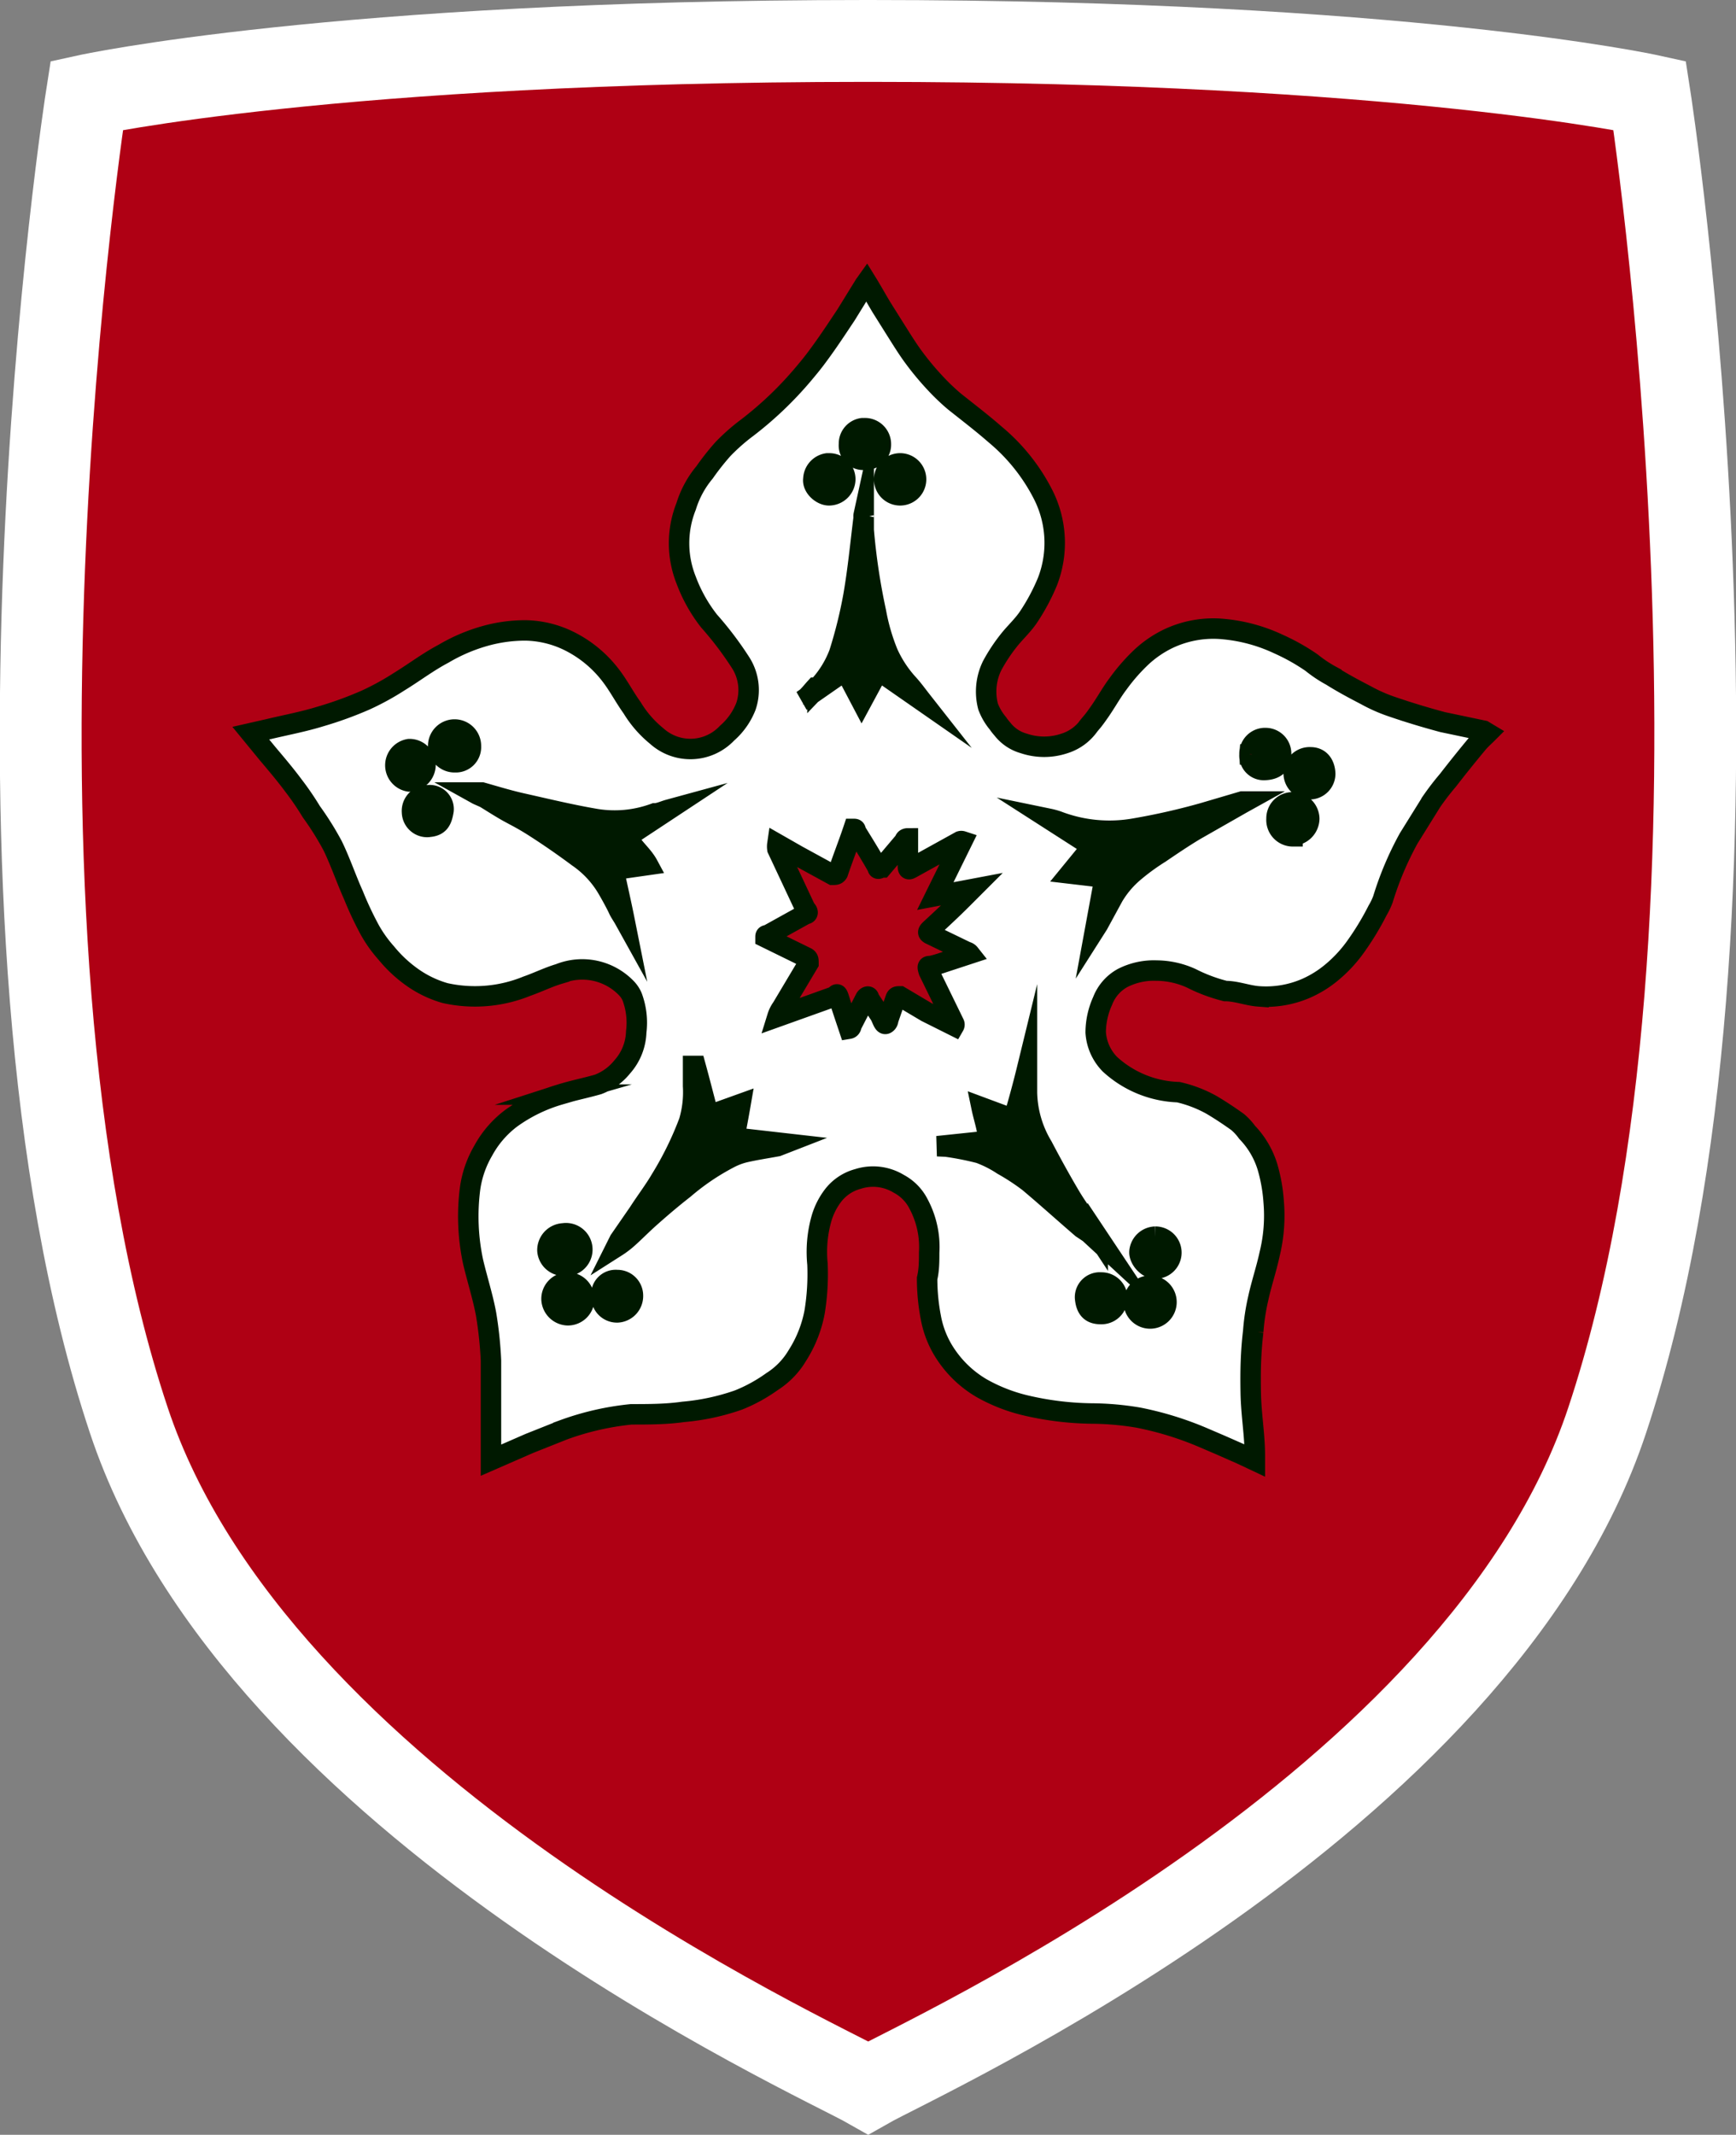
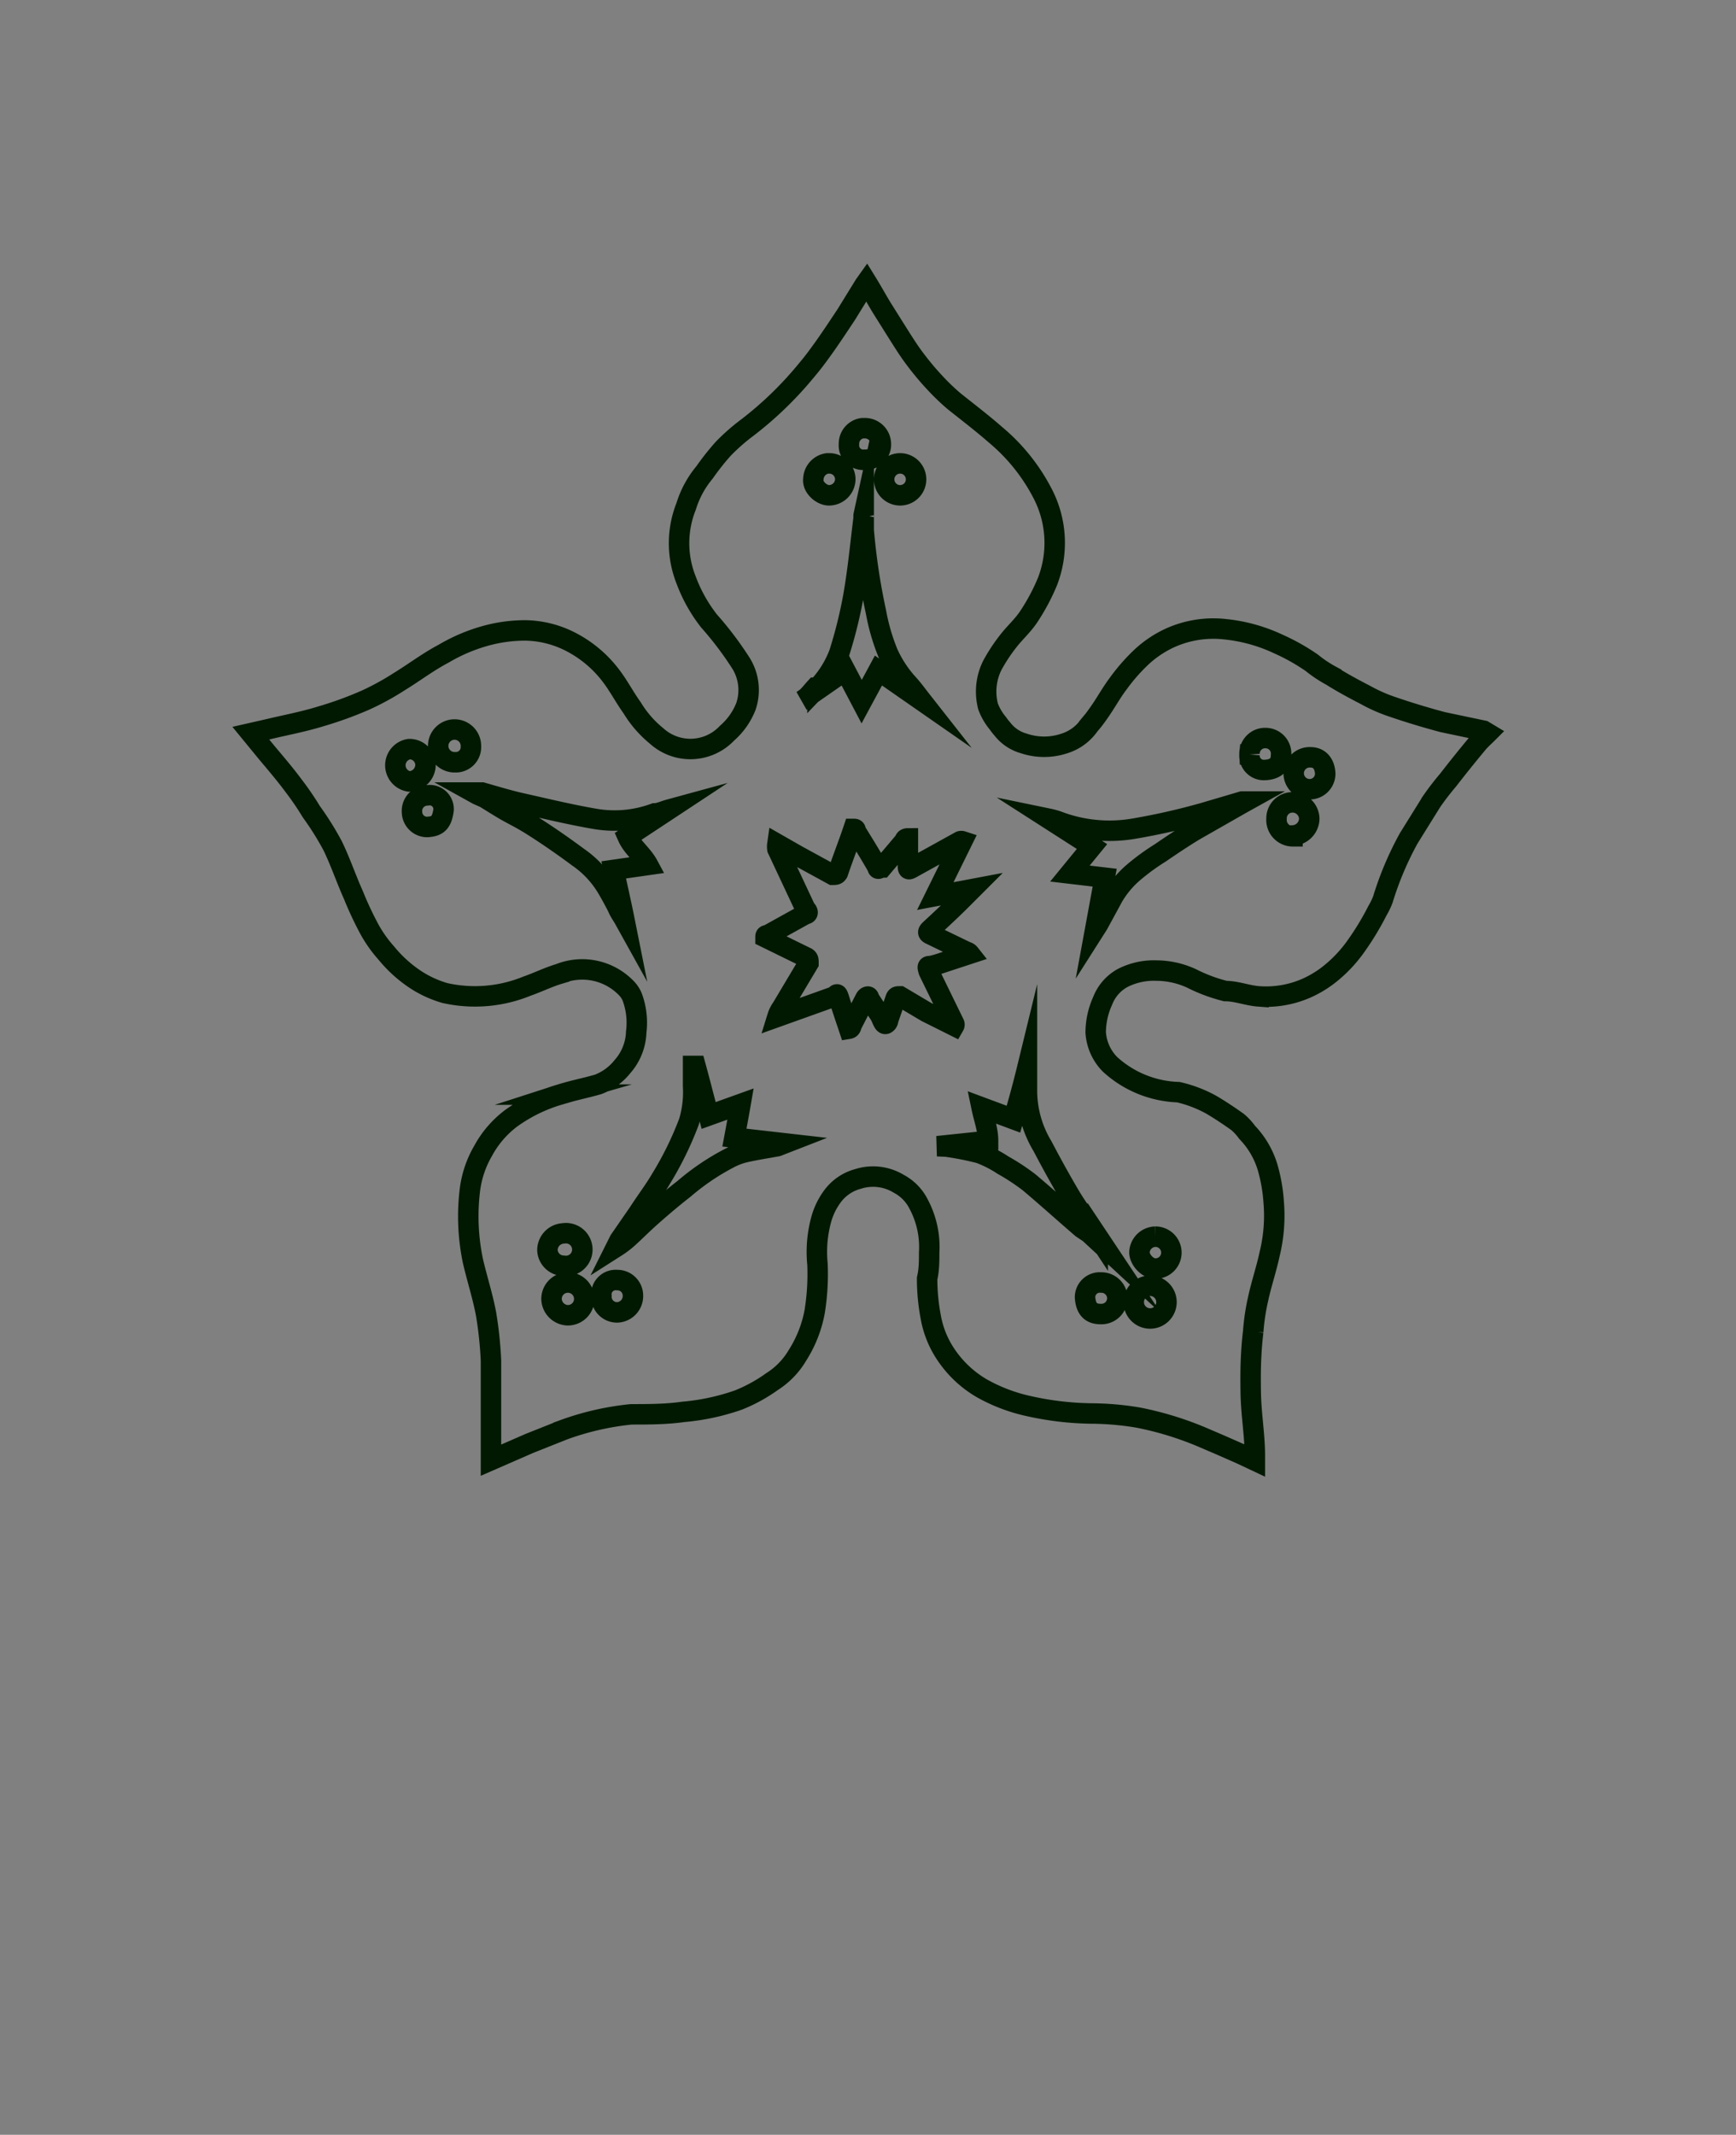
<svg xmlns="http://www.w3.org/2000/svg" width="42.43" height="52.15" viewBox="0 0 42.43 52.15">
  <rect x="0" y="0" width="42.43" height="52.15" fill="#808080" stroke="none" />
  <defs>
    <style>
      .cls-1 {
        fill: #af0014;
        stroke: #fff;
        stroke-width: 2px;
      }

      .cls-1, .cls-3 {
        stroke-miterlimit: 10;
      }

      .cls-2 {
        fill: #fff;
      }

      .cls-3 {
        fill: none;
        stroke: #001900;
        stroke-width: 0.5px;
      }

      .cls-4 {
        fill: #001900;
      }
    </style>
  </defs>
  <g id="Layer_2" data-name="Layer 2">
    <g id="Shield">
-       <path class="cls-1" d="M40.32,2.33S34.26,1,21.25,1h-.07C8.18,1,2.12,2.33,2.12,2.33S-1,22.25,3.15,34.7C6.29,44.13,19.92,50.26,21.22,51c1.3-.74,14.93-6.87,18.06-16.3C43.42,22.25,40.32,2.33,40.32,2.33Z" />
-     </g>
+       </g>
    <g id="Cinquefoil">
      <g>
-         <path class="cls-2" d="M36.26,17.85l-1-.21c-.41-.11-.81-.23-1.22-.37a3.89,3.89,0,0,1-.66-.29c-.29-.15-.57-.3-.84-.47a3.08,3.08,0,0,1-.48-.32,5.07,5.07,0,0,0-.82-.46,4,4,0,0,0-1.31-.36,2.57,2.57,0,0,0-1.37.23,2.66,2.66,0,0,0-.65.44,4.57,4.57,0,0,0-.58.66c-.16.21-.29.45-.45.68s-.17.23-.26.34a1.16,1.16,0,0,1-.6.44,1.56,1.56,0,0,1-1,0,1,1,0,0,1-.52-.35,1.34,1.34,0,0,1-.11-.14,1.42,1.42,0,0,1-.24-.41,1.44,1.44,0,0,1,.1-1,4.16,4.16,0,0,1,.41-.62c.15-.19.34-.36.48-.57a5,5,0,0,0,.46-.86,2.61,2.61,0,0,0-.1-2.12,4.64,4.64,0,0,0-1.17-1.47c-.32-.28-.66-.54-1-.81a5.44,5.44,0,0,1-.49-.47,7,7,0,0,1-.55-.67c-.15-.21-.29-.44-.43-.66l-.32-.51c-.12-.2-.23-.4-.36-.61l-.05.07-.45.73c-.2.3-.39.59-.6.88s-.28.37-.43.55a8.75,8.75,0,0,1-1.39,1.33,4.88,4.88,0,0,0-.59.52,6.26,6.26,0,0,0-.45.57,2.39,2.39,0,0,0-.45.83,2.43,2.43,0,0,0,0,1.8,3.72,3.72,0,0,0,.56,1,8.23,8.23,0,0,1,.76,1,1.24,1.24,0,0,1,.14,1.09,1.68,1.68,0,0,1-.46.65,1.23,1.23,0,0,1-1.72.07,2.67,2.67,0,0,1-.6-.69c-.18-.25-.32-.52-.5-.76a2.9,2.9,0,0,0-1-.85,2.5,2.5,0,0,0-1.11-.28,3.65,3.65,0,0,0-1,.14,4.24,4.24,0,0,0-1,.43c-.38.2-.72.46-1.08.68a6.53,6.53,0,0,1-.82.45,9.07,9.07,0,0,1-1.1.4c-.42.13-.85.21-1.27.31l-.44.1.41.5c.22.26.44.52.64.79a7,7,0,0,1,.43.63,7.19,7.19,0,0,1,.52.83c.19.39.33.81.51,1.21a8.26,8.26,0,0,0,.4.85,3.17,3.17,0,0,0,.4.56,3.22,3.22,0,0,0,.63.59,2.64,2.64,0,0,0,.81.39,3.36,3.36,0,0,0,2-.17c.26-.09.52-.22.79-.3a1.5,1.5,0,0,1,1.64.35.7.7,0,0,1,.14.21,1.81,1.81,0,0,1,.1.86,1.34,1.34,0,0,1-.34.85,1.39,1.39,0,0,1-.59.43c-.31.09-.63.15-.94.25a3.87,3.87,0,0,0-1.19.58,2.46,2.46,0,0,0-.68.79,2.52,2.52,0,0,0-.32.92,5.32,5.32,0,0,0,.07,1.78c.1.43.24.86.32,1.29A9.46,9.46,0,0,1,12,33.24c0,.48,0,.95,0,1.42,0,.19,0,.37,0,.56s0,.3,0,.45l.94-.41.83-.33a6.78,6.78,0,0,1,1.66-.38c.42,0,.85,0,1.27-.06a5.5,5.5,0,0,0,1.35-.29,3.86,3.86,0,0,0,.82-.45,1.9,1.9,0,0,0,.62-.64,3,3,0,0,0,.42-1.06,5.75,5.75,0,0,0,.07-1.17,3,3,0,0,1,.1-1.12,1.71,1.71,0,0,1,.27-.54,1.14,1.14,0,0,1,.62-.42,1.21,1.21,0,0,1,1,.12,1.14,1.14,0,0,1,.48.49,2.23,2.23,0,0,1,.26,1.19c0,.21,0,.42-.05.63a5,5,0,0,0,.09.95,2.38,2.38,0,0,0,.39.94,2.68,2.68,0,0,0,.85.79,4.11,4.11,0,0,0,1.07.42,7.42,7.42,0,0,0,1.63.2,7.08,7.08,0,0,1,1.13.1,7.92,7.92,0,0,1,1.59.49l.42.18.5.22.34.16v-.11c0-.52-.09-1-.1-1.54s0-1,.06-1.5a5.32,5.32,0,0,1,.12-.8c.08-.37.2-.72.28-1.09a3.94,3.94,0,0,0,.1-1.28,4,4,0,0,0-.15-.85,2.1,2.1,0,0,0-.5-.85,1.39,1.39,0,0,0-.23-.25c-.21-.15-.42-.29-.64-.42a3.08,3.08,0,0,0-.81-.31A2.6,2.6,0,0,1,27.13,26a1.22,1.22,0,0,1-.35-.78,1.88,1.88,0,0,1,.17-.77,1.08,1.08,0,0,1,.49-.56,1.68,1.68,0,0,1,.83-.18,2.07,2.07,0,0,1,.85.19,3.94,3.94,0,0,0,.83.31c.27,0,.54.11.81.13a2.46,2.46,0,0,0,1.17-.2,2.62,2.62,0,0,0,.6-.37,3.32,3.32,0,0,0,.6-.64,6.81,6.81,0,0,0,.54-.89,1.66,1.66,0,0,0,.13-.27,7.84,7.84,0,0,1,.63-1.49l.56-.9a6.54,6.54,0,0,1,.4-.52c.24-.31.49-.62.74-.92.07-.08.15-.15.23-.23ZM13.77,30.13a.4.4,0,1,1,0,.79.4.4,0,0,1-.39-.37A.41.41,0,0,1,13.77,30.13Zm.1,2a.41.41,0,0,1-.39-.39.4.4,0,1,1,.39.39Zm14.37-1.92a.39.39,0,0,1,0,.78c-.21,0-.4-.24-.39-.41A.4.4,0,0,1,28.24,30.21Zm-.1,1.2a.4.4,0,0,1,.37.41.4.4,0,1,1-.37-.41ZM22,11.32a.39.39,0,0,1,0,.78.39.39,0,1,1,0-.78Zm-.87-.86a.39.39,0,0,1,.4.39.37.37,0,0,1-.39.38.35.35,0,0,1-.39-.38A.38.38,0,0,1,21.08,10.46Zm-.86.86a.39.39,0,0,1,.39.39.4.4,0,0,1-.4.39c-.18,0-.41-.2-.38-.4A.4.4,0,0,1,20.22,11.32Zm-.29,5.48a2.49,2.49,0,0,0,.53-.84,11.17,11.17,0,0,0,.35-1.41c.11-.63.17-1.27.25-1.91a.14.14,0,0,1,0-.06h0c0,.12,0,.24,0,.37a15.58,15.58,0,0,0,.3,2,5,5,0,0,0,.29,1,2.85,2.85,0,0,0,.49.75c.12.13.22.27.33.41l0,0-1.05-.73-.41.76-.4-.76-1.05.73,0,0C19.72,17.06,19.82,16.92,19.93,16.8ZM10,19.09a.4.4,0,0,1,0-.79.39.39,0,0,1,.4.39A.41.41,0,0,1,10,19.09Zm.48,1.11a.37.37,0,0,1-.41-.36.38.38,0,0,1,.37-.41.34.34,0,0,1,.4.37C10.8,20.05,10.73,20.19,10.45,20.2Zm.66-1.58a.4.4,0,1,1,.37-.39A.37.37,0,0,1,11.11,18.62ZM15,21.25c.09.42.18.81.26,1.21l0,0c-.05-.09-.11-.17-.15-.26s-.19-.37-.3-.55a2.42,2.42,0,0,0-.68-.71c-.35-.26-.71-.51-1.07-.74s-.52-.29-.77-.44-.29-.18-.44-.27l-.18-.08-.09-.05v0l.2,0c.32.09.64.19,1,.27.58.13,1.16.27,1.74.37A2.83,2.83,0,0,0,16,19.87c.11,0,.23-.06.34-.09v0l-1,.66c.12.27.36.43.5.69Zm.08,10.81a.38.38,0,0,1-.38-.4.35.35,0,0,1,.38-.39.38.38,0,0,1,.39.38A.4.4,0,0,1,15.09,32.06ZM19,28c-.27.05-.54.09-.8.15a1.66,1.66,0,0,0-.39.15,5.81,5.81,0,0,0-1.09.74c-.27.21-.53.43-.79.66s-.38.36-.58.54a2.21,2.21,0,0,1-.29.22l.08-.16.47-.68c.18-.28.38-.54.55-.83a8.13,8.13,0,0,0,.68-1.39,2.53,2.53,0,0,0,.1-.87c0-.16,0-.33,0-.49H17c.11.4.21.8.32,1.21l.78-.28c-.05.29-.1.55-.15.82l1.23.14v0ZM22,24.34c-.07,0-.09,0-.11.05l-.18.52s0,.07-.06.1-.1-.16-.16-.24l-.25-.38c0-.07-.06-.05-.09,0l-.34.66s0,.07-.06.08c-.08-.24-.16-.47-.23-.7s-.06-.11-.15-.08L19,24.84h0a.76.76,0,0,1,.11-.22l.65-1.09c0-.08,0-.11-.05-.14l-1-.49c0-.05,0-.05.06-.06l.92-.51c.06,0,.07-.06,0-.12L19,20.74a.42.42,0,0,1,0-.12l.49.28.86.47c.07,0,.1,0,.13-.05.12-.36.26-.71.38-1.07.05,0,.05,0,.06.06.18.29.36.58.53.88,0,.07.06,0,.11,0l.55-.65s0-.06.08-.06v.62c0,.16,0,.16.14.08l1.14-.63a.08.08,0,0,1,.05,0l-.66,1.34.9-.17-.24.24c-.26.26-.52.5-.79.75-.06.06-.05.08,0,.11l.89.43a.14.14,0,0,1,.08.05l-.64.21a2.8,2.8,0,0,1-.31.09c-.08,0-.09,0-.05.13L23.32,25a.06.06,0,0,1,0,.06l-.68-.34Zm5.31,7.38a.39.39,0,0,1-.41.38c-.26,0-.36-.15-.38-.4a.36.36,0,0,1,.39-.37A.39.39,0,0,1,27.31,31.72Zm-.48-1.51.18.27,0,0-.39-.36L26.44,30c-.43-.37-.85-.75-1.29-1.12a5.42,5.42,0,0,0-.64-.42,2.79,2.79,0,0,0-.57-.29,7.25,7.25,0,0,0-.81-.16L22.91,28v0l1.24-.13c0-.27-.1-.53-.16-.82l.78.29c.12-.41.23-.81.33-1.22h0c0,.15,0,.31,0,.46A2.64,2.64,0,0,0,25.48,28c.21.4.43.8.66,1.19S26.6,29.86,26.83,30.21Zm3.52-10.58-1.14.65c-.3.18-.58.37-.86.56a5.44,5.44,0,0,0-.62.45,2.34,2.34,0,0,0-.52.61l-.37.68-.07.11h0L27,21.44l-.85-.1.54-.66L25.63,20v0a1.8,1.8,0,0,1,.22.06,3.54,3.54,0,0,0,1.88.18,16.3,16.3,0,0,0,1.68-.38l.95-.28h.08v0Zm.19-1.2a.38.38,0,0,1,.4-.4.38.38,0,0,1,.37.42c0,.23-.14.35-.4.36A.35.35,0,0,1,30.54,18.43Zm1.05,2A.4.4,0,0,1,31.2,20a.39.39,0,0,1,.39-.4A.41.41,0,0,1,32,20,.42.42,0,0,1,31.59,20.41ZM32,19.28a.39.39,0,0,1-.38-.41.39.39,0,0,1,.41-.37c.23,0,.35.17.36.4A.38.38,0,0,1,32,19.28Z" />
        <path class="cls-3" d="M36.26,17.85l-1-.21c-.41-.11-.81-.23-1.22-.37a3.89,3.89,0,0,1-.66-.29c-.29-.15-.57-.3-.84-.47a3.08,3.08,0,0,1-.48-.32,5.07,5.07,0,0,0-.82-.46,4,4,0,0,0-1.31-.36,2.57,2.57,0,0,0-1.37.23,2.66,2.66,0,0,0-.65.44,4.57,4.57,0,0,0-.58.66c-.16.21-.29.45-.45.68s-.17.23-.26.34a1.16,1.16,0,0,1-.6.44,1.56,1.56,0,0,1-1,0,1,1,0,0,1-.52-.35,1.34,1.34,0,0,1-.11-.14,1.42,1.42,0,0,1-.24-.41,1.44,1.44,0,0,1,.1-1,4.16,4.16,0,0,1,.41-.62c.15-.19.34-.36.48-.57a5,5,0,0,0,.46-.86,2.61,2.61,0,0,0-.1-2.12,4.64,4.64,0,0,0-1.17-1.47c-.32-.28-.66-.54-1-.81a5.44,5.44,0,0,1-.49-.47,7,7,0,0,1-.55-.67c-.15-.21-.29-.44-.43-.66l-.32-.51c-.12-.2-.23-.4-.36-.61l-.05.07-.45.73c-.2.3-.39.59-.6.88s-.28.37-.43.55a8.75,8.75,0,0,1-1.39,1.33,4.88,4.88,0,0,0-.59.52,6.26,6.26,0,0,0-.45.57,2.39,2.39,0,0,0-.45.83,2.43,2.43,0,0,0,0,1.8,3.72,3.72,0,0,0,.56,1,8.23,8.23,0,0,1,.76,1,1.24,1.24,0,0,1,.14,1.09,1.68,1.68,0,0,1-.46.65,1.23,1.23,0,0,1-1.72.07,2.67,2.67,0,0,1-.6-.69c-.18-.25-.32-.52-.5-.76a2.9,2.9,0,0,0-1-.85,2.5,2.5,0,0,0-1.11-.28,3.65,3.65,0,0,0-1,.14,4.24,4.24,0,0,0-1,.43c-.38.2-.72.46-1.08.68a6.53,6.53,0,0,1-.82.45,9.07,9.07,0,0,1-1.1.4c-.42.13-.85.21-1.27.31l-.44.1.41.5c.22.26.44.52.64.79a7,7,0,0,1,.43.63,7.19,7.19,0,0,1,.52.83c.19.39.33.81.51,1.21a8.26,8.26,0,0,0,.4.85,3.17,3.17,0,0,0,.4.56,3.22,3.22,0,0,0,.63.59,2.64,2.64,0,0,0,.81.39,3.36,3.36,0,0,0,2-.17c.26-.09.52-.22.79-.3a1.5,1.5,0,0,1,1.64.35.7.7,0,0,1,.14.21,1.81,1.81,0,0,1,.1.86,1.34,1.34,0,0,1-.34.85,1.39,1.39,0,0,1-.59.43c-.31.09-.63.15-.94.25a3.87,3.87,0,0,0-1.19.58,2.46,2.46,0,0,0-.68.79,2.52,2.52,0,0,0-.32.92,5.32,5.32,0,0,0,.07,1.78c.1.43.24.86.32,1.29A9.46,9.46,0,0,1,12,33.24c0,.48,0,.95,0,1.42,0,.19,0,.37,0,.56s0,.3,0,.45l.94-.41.83-.33a6.78,6.78,0,0,1,1.66-.38c.42,0,.85,0,1.27-.06a5.5,5.5,0,0,0,1.35-.29,3.86,3.86,0,0,0,.82-.45,1.9,1.9,0,0,0,.62-.64,3,3,0,0,0,.42-1.06,5.75,5.75,0,0,0,.07-1.17,3,3,0,0,1,.1-1.12,1.71,1.71,0,0,1,.27-.54,1.14,1.14,0,0,1,.62-.42,1.21,1.21,0,0,1,1,.12,1.14,1.14,0,0,1,.48.49,2.23,2.23,0,0,1,.26,1.19c0,.21,0,.42-.05.63a5,5,0,0,0,.09.95,2.38,2.38,0,0,0,.39.94,2.68,2.68,0,0,0,.85.79,4.11,4.11,0,0,0,1.07.42,7.42,7.42,0,0,0,1.63.2,7.08,7.08,0,0,1,1.13.1,7.92,7.92,0,0,1,1.59.49l.42.18.5.22.34.16v-.11c0-.52-.09-1-.1-1.54s0-1,.06-1.5a5.32,5.32,0,0,1,.12-.8c.08-.37.2-.72.28-1.09a3.94,3.94,0,0,0,.1-1.28,4,4,0,0,0-.15-.85,2.1,2.1,0,0,0-.5-.85,1.39,1.39,0,0,0-.23-.25c-.21-.15-.42-.29-.64-.42a3.08,3.08,0,0,0-.81-.31A2.6,2.6,0,0,1,27.13,26a1.22,1.22,0,0,1-.35-.78,1.88,1.88,0,0,1,.17-.77,1.08,1.08,0,0,1,.49-.56,1.68,1.68,0,0,1,.83-.18,2.07,2.07,0,0,1,.85.19,3.94,3.94,0,0,0,.83.31c.27,0,.54.11.81.13a2.46,2.46,0,0,0,1.17-.2,2.62,2.62,0,0,0,.6-.37,3.32,3.32,0,0,0,.6-.64,6.81,6.81,0,0,0,.54-.89,1.66,1.66,0,0,0,.13-.27,7.84,7.84,0,0,1,.63-1.49l.56-.9a6.54,6.54,0,0,1,.4-.52c.24-.31.49-.62.74-.92.07-.08.15-.15.23-.23ZM13.77,30.13a.4.4,0,1,1,0,.79.4.4,0,0,1-.39-.37A.41.41,0,0,1,13.77,30.13Zm.1,2a.41.41,0,0,1-.39-.39.4.4,0,1,1,.39.39Zm14.37-1.92a.39.39,0,0,1,0,.78c-.21,0-.4-.24-.39-.41A.4.4,0,0,1,28.24,30.21Zm-.1,1.2a.4.4,0,0,1,.37.41.4.4,0,1,1-.37-.41ZM22,11.32a.39.39,0,0,1,0,.78.39.39,0,1,1,0-.78Zm-.87-.86a.39.39,0,0,1,.4.39.37.37,0,0,1-.39.38.35.35,0,0,1-.39-.38A.38.38,0,0,1,21.08,10.46Zm-.86.86a.39.39,0,0,1,.39.39.4.4,0,0,1-.4.39c-.18,0-.41-.2-.38-.4A.4.4,0,0,1,20.22,11.32Zm-.29,5.48a2.49,2.49,0,0,0,.53-.84,11.17,11.17,0,0,0,.35-1.41c.11-.63.17-1.27.25-1.91a.14.14,0,0,1,0-.06h0c0,.12,0,.24,0,.37a15.58,15.58,0,0,0,.3,2,5,5,0,0,0,.29,1,2.85,2.85,0,0,0,.49.75c.12.13.22.27.33.41l0,0-1.05-.73-.41.76-.4-.76-1.05.73,0,0C19.72,17.06,19.82,16.92,19.93,16.8ZM10,19.09a.4.4,0,0,1,0-.79.39.39,0,0,1,.4.39A.41.41,0,0,1,10,19.09Zm.48,1.11a.37.37,0,0,1-.41-.36.38.38,0,0,1,.37-.41.34.34,0,0,1,.4.37C10.8,20.05,10.73,20.19,10.45,20.2Zm.66-1.58a.4.4,0,1,1,.37-.39A.37.37,0,0,1,11.11,18.62ZM15,21.25c.09.42.18.81.26,1.21l0,0c-.05-.09-.11-.17-.15-.26s-.19-.37-.3-.55a2.42,2.42,0,0,0-.68-.71c-.35-.26-.71-.51-1.07-.74s-.52-.29-.77-.44-.29-.18-.44-.27l-.18-.08-.09-.05v0l.2,0c.32.09.64.19,1,.27.58.13,1.16.27,1.74.37A2.83,2.83,0,0,0,16,19.87c.11,0,.23-.06.34-.09v0l-1,.66c.12.27.36.43.5.69Zm.08,10.81a.38.38,0,0,1-.38-.4.35.35,0,0,1,.38-.39.38.38,0,0,1,.39.38A.4.4,0,0,1,15.09,32.06ZM19,28c-.27.05-.54.09-.8.15a1.66,1.66,0,0,0-.39.15,5.81,5.81,0,0,0-1.09.74c-.27.21-.53.43-.79.66s-.38.36-.58.54a2.21,2.21,0,0,1-.29.22l.08-.16.47-.68c.18-.28.38-.54.55-.83a8.13,8.13,0,0,0,.68-1.39,2.53,2.53,0,0,0,.1-.87c0-.16,0-.33,0-.49H17c.11.4.21.8.32,1.21l.78-.28c-.05.29-.1.55-.15.82l1.23.14v0ZM22,24.34c-.07,0-.09,0-.11.05l-.18.52s0,.07-.06.1-.1-.16-.16-.24l-.25-.38c0-.07-.06-.05-.09,0l-.34.66s0,.07-.06.08c-.08-.24-.16-.47-.23-.7s-.06-.11-.15-.08L19,24.84h0a.76.76,0,0,1,.11-.22l.65-1.09c0-.08,0-.11-.05-.14l-1-.49c0-.05,0-.05.06-.06l.92-.51c.06,0,.07-.06,0-.12L19,20.74a.42.42,0,0,1,0-.12l.49.28.86.47c.07,0,.1,0,.13-.05.12-.36.26-.71.38-1.07.05,0,.05,0,.06.06.18.29.36.58.53.88,0,.07.06,0,.11,0l.55-.65s0-.06.08-.06v.62c0,.16,0,.16.14.08l1.14-.63a.08.08,0,0,1,.05,0l-.66,1.34.9-.17-.24.24c-.26.26-.52.5-.79.75-.06.06-.05.08,0,.11l.89.43a.14.14,0,0,1,.08.05l-.64.21a2.8,2.8,0,0,1-.31.09c-.08,0-.09,0-.05.13L23.32,25a.06.06,0,0,1,0,.06l-.68-.34Zm5.31,7.38a.39.39,0,0,1-.41.38c-.26,0-.36-.15-.38-.4a.36.36,0,0,1,.39-.37A.39.39,0,0,1,27.31,31.72Zm-.48-1.51.18.27,0,0-.39-.36L26.44,30c-.43-.37-.85-.75-1.29-1.12a5.42,5.42,0,0,0-.64-.42,2.79,2.79,0,0,0-.57-.29,7.25,7.25,0,0,0-.81-.16L22.91,28v0l1.24-.13c0-.27-.1-.53-.16-.82l.78.29c.12-.41.23-.81.33-1.22h0c0,.15,0,.31,0,.46A2.64,2.64,0,0,0,25.48,28c.21.4.43.8.66,1.19S26.6,29.86,26.83,30.21Zm3.52-10.58-1.14.65c-.3.18-.58.37-.86.56a5.44,5.44,0,0,0-.62.45,2.34,2.34,0,0,0-.52.61l-.37.68-.07.11h0L27,21.44l-.85-.1.54-.66L25.63,20v0a1.8,1.8,0,0,1,.22.06,3.54,3.54,0,0,0,1.88.18,16.3,16.3,0,0,0,1.68-.38l.95-.28h.08v0Zm.19-1.2a.38.38,0,0,1,.4-.4.38.38,0,0,1,.37.42c0,.23-.14.35-.4.36A.35.35,0,0,1,30.54,18.43Zm1.05,2A.4.4,0,0,1,31.2,20a.39.39,0,0,1,.39-.4A.41.41,0,0,1,32,20,.42.42,0,0,1,31.59,20.41ZM32,19.28a.39.39,0,0,1-.38-.41.39.39,0,0,1,.41-.37c.23,0,.35.17.36.4A.38.38,0,0,1,32,19.28Z" />
      </g>
-       <path class="cls-4" d="M13.79,30.92a.4.4,0,1,0-.39-.37A.4.4,0,0,0,13.79,30.92Zm.09.43a.4.4,0,0,0-.4.39.41.41,0,0,0,.39.39.39.39,0,1,0,0-.78Zm-2.8-13.52a.4.4,0,0,0,0,.79.37.37,0,0,0,.37-.39A.39.39,0,0,0,11.08,17.83Zm-.67,1.6a.38.38,0,0,0-.37.41.37.37,0,0,0,.41.36c.28,0,.35-.15.36-.4A.34.34,0,0,0,10.41,19.43Zm4.68,11.84a.35.35,0,0,0-.38.39.38.38,0,0,0,.38.4.4.4,0,0,0,.39-.41A.38.38,0,0,0,15.09,31.27Zm0-9c0,.09.1.17.15.26l0,0c-.08-.4-.17-.79-.26-1.21l.84-.09c-.14-.26-.38-.42-.5-.69l1-.66v0c-.11,0-.23,0-.34.09a2.83,2.83,0,0,1-1.55.17c-.58-.1-1.16-.24-1.74-.37-.33-.08-.65-.18-1-.27l-.2,0v0l.09.05.18.08c.15.09.29.19.44.27s.52.28.77.44.72.48,1.07.74a2.42,2.42,0,0,1,.68.71C14.9,21.85,15,22,15.09,22.22Zm6-11a.37.37,0,0,0,.39-.38.39.39,0,0,0-.4-.39.38.38,0,0,0-.38.39A.35.35,0,0,0,21.09,11.23ZM10.37,18.69a.39.39,0,0,0-.4-.39.4.4,0,0,0,0,.79A.41.41,0,0,0,10.37,18.69ZM22,12.1a.39.39,0,0,0,0-.78.39.39,0,1,0,0,.78Zm-1.74,0a.4.4,0,0,0,.4-.39.39.39,0,0,0-.39-.39.4.4,0,0,0-.39.38C19.8,11.9,20,12.09,20.21,12.1Zm11.38,7.52a.39.39,0,0,0-.39.4.4.4,0,0,0,.39.39A.42.42,0,0,0,32,20,.41.41,0,0,0,31.59,19.62Zm-1.22-.07-.95.28a16.3,16.3,0,0,1-1.68.38A3.54,3.54,0,0,1,25.86,20a1.8,1.8,0,0,0-.22-.06v0l1.07.67-.54.66.85.1-.27,1.24h0l.07-.11.37-.68a2.34,2.34,0,0,1,.52-.61,5.44,5.44,0,0,1,.62-.45c.28-.19.56-.38.86-.56l1.14-.65.11-.06v0Zm.94-1.1a.38.38,0,0,0-.37-.42.38.38,0,0,0-.4.4.35.35,0,0,0,.37.38C31.17,18.8,31.31,18.68,31.31,18.45ZM17.9,27.75c.05-.27.1-.53.15-.82l-.78.28c-.11-.41-.21-.81-.32-1.21h-.06c0,.16,0,.33,0,.49a2.53,2.53,0,0,1-.1.87,8.13,8.13,0,0,1-.68,1.39c-.17.29-.37.55-.55.83l-.47.68-.08.16a2.21,2.21,0,0,0,.29-.22c.2-.18.38-.37.58-.54s.52-.45.79-.66a5.81,5.81,0,0,1,1.09-.74,1.66,1.66,0,0,1,.39-.15c.26-.06.53-.1.8-.15l.18,0v0ZM32.07,18.5a.39.39,0,0,0-.41.37.39.39,0,0,0,.38.41.38.38,0,0,0,.39-.38C32.42,18.67,32.3,18.5,32.07,18.5ZM28.24,30.21a.4.4,0,0,0-.42.37c0,.17.18.44.39.41a.39.39,0,0,0,0-.78ZM27,30.5l0,0-.18-.27c-.23-.35-.47-.7-.69-1.06s-.45-.79-.66-1.19a2.64,2.64,0,0,1-.33-1.46c0-.15,0-.31,0-.46h0c-.1.41-.21.81-.33,1.22L24,27c.06.29.11.55.16.82l-1.24.13v0l.22.05a7.25,7.25,0,0,1,.81.16,2.79,2.79,0,0,1,.57.29,5.42,5.42,0,0,1,.64.42c.44.37.86.75,1.29,1.12l.15.15Zm1.16.91a.43.43,0,0,0-.42.38.4.4,0,0,0,.79,0A.4.4,0,0,0,28.14,31.41ZM21.74,16a5,5,0,0,1-.29-1,15.58,15.58,0,0,1-.3-2c0-.13,0-.25,0-.37h0a.14.14,0,0,0,0,.06c-.08.64-.14,1.28-.25,1.91A11.17,11.17,0,0,1,20.46,16a2.49,2.49,0,0,1-.53.84c-.11.12-.21.26-.32.38l0,0,1.05-.73.4.76.41-.76,1.05.73,0,0c-.11-.14-.21-.28-.33-.41A2.85,2.85,0,0,1,21.74,16Zm5.17,15.3a.36.36,0,0,0-.39.37c0,.25.12.39.38.4a.39.39,0,0,0,.41-.38A.39.39,0,0,0,26.91,31.33Z" />
    </g>
  </g>
</svg>